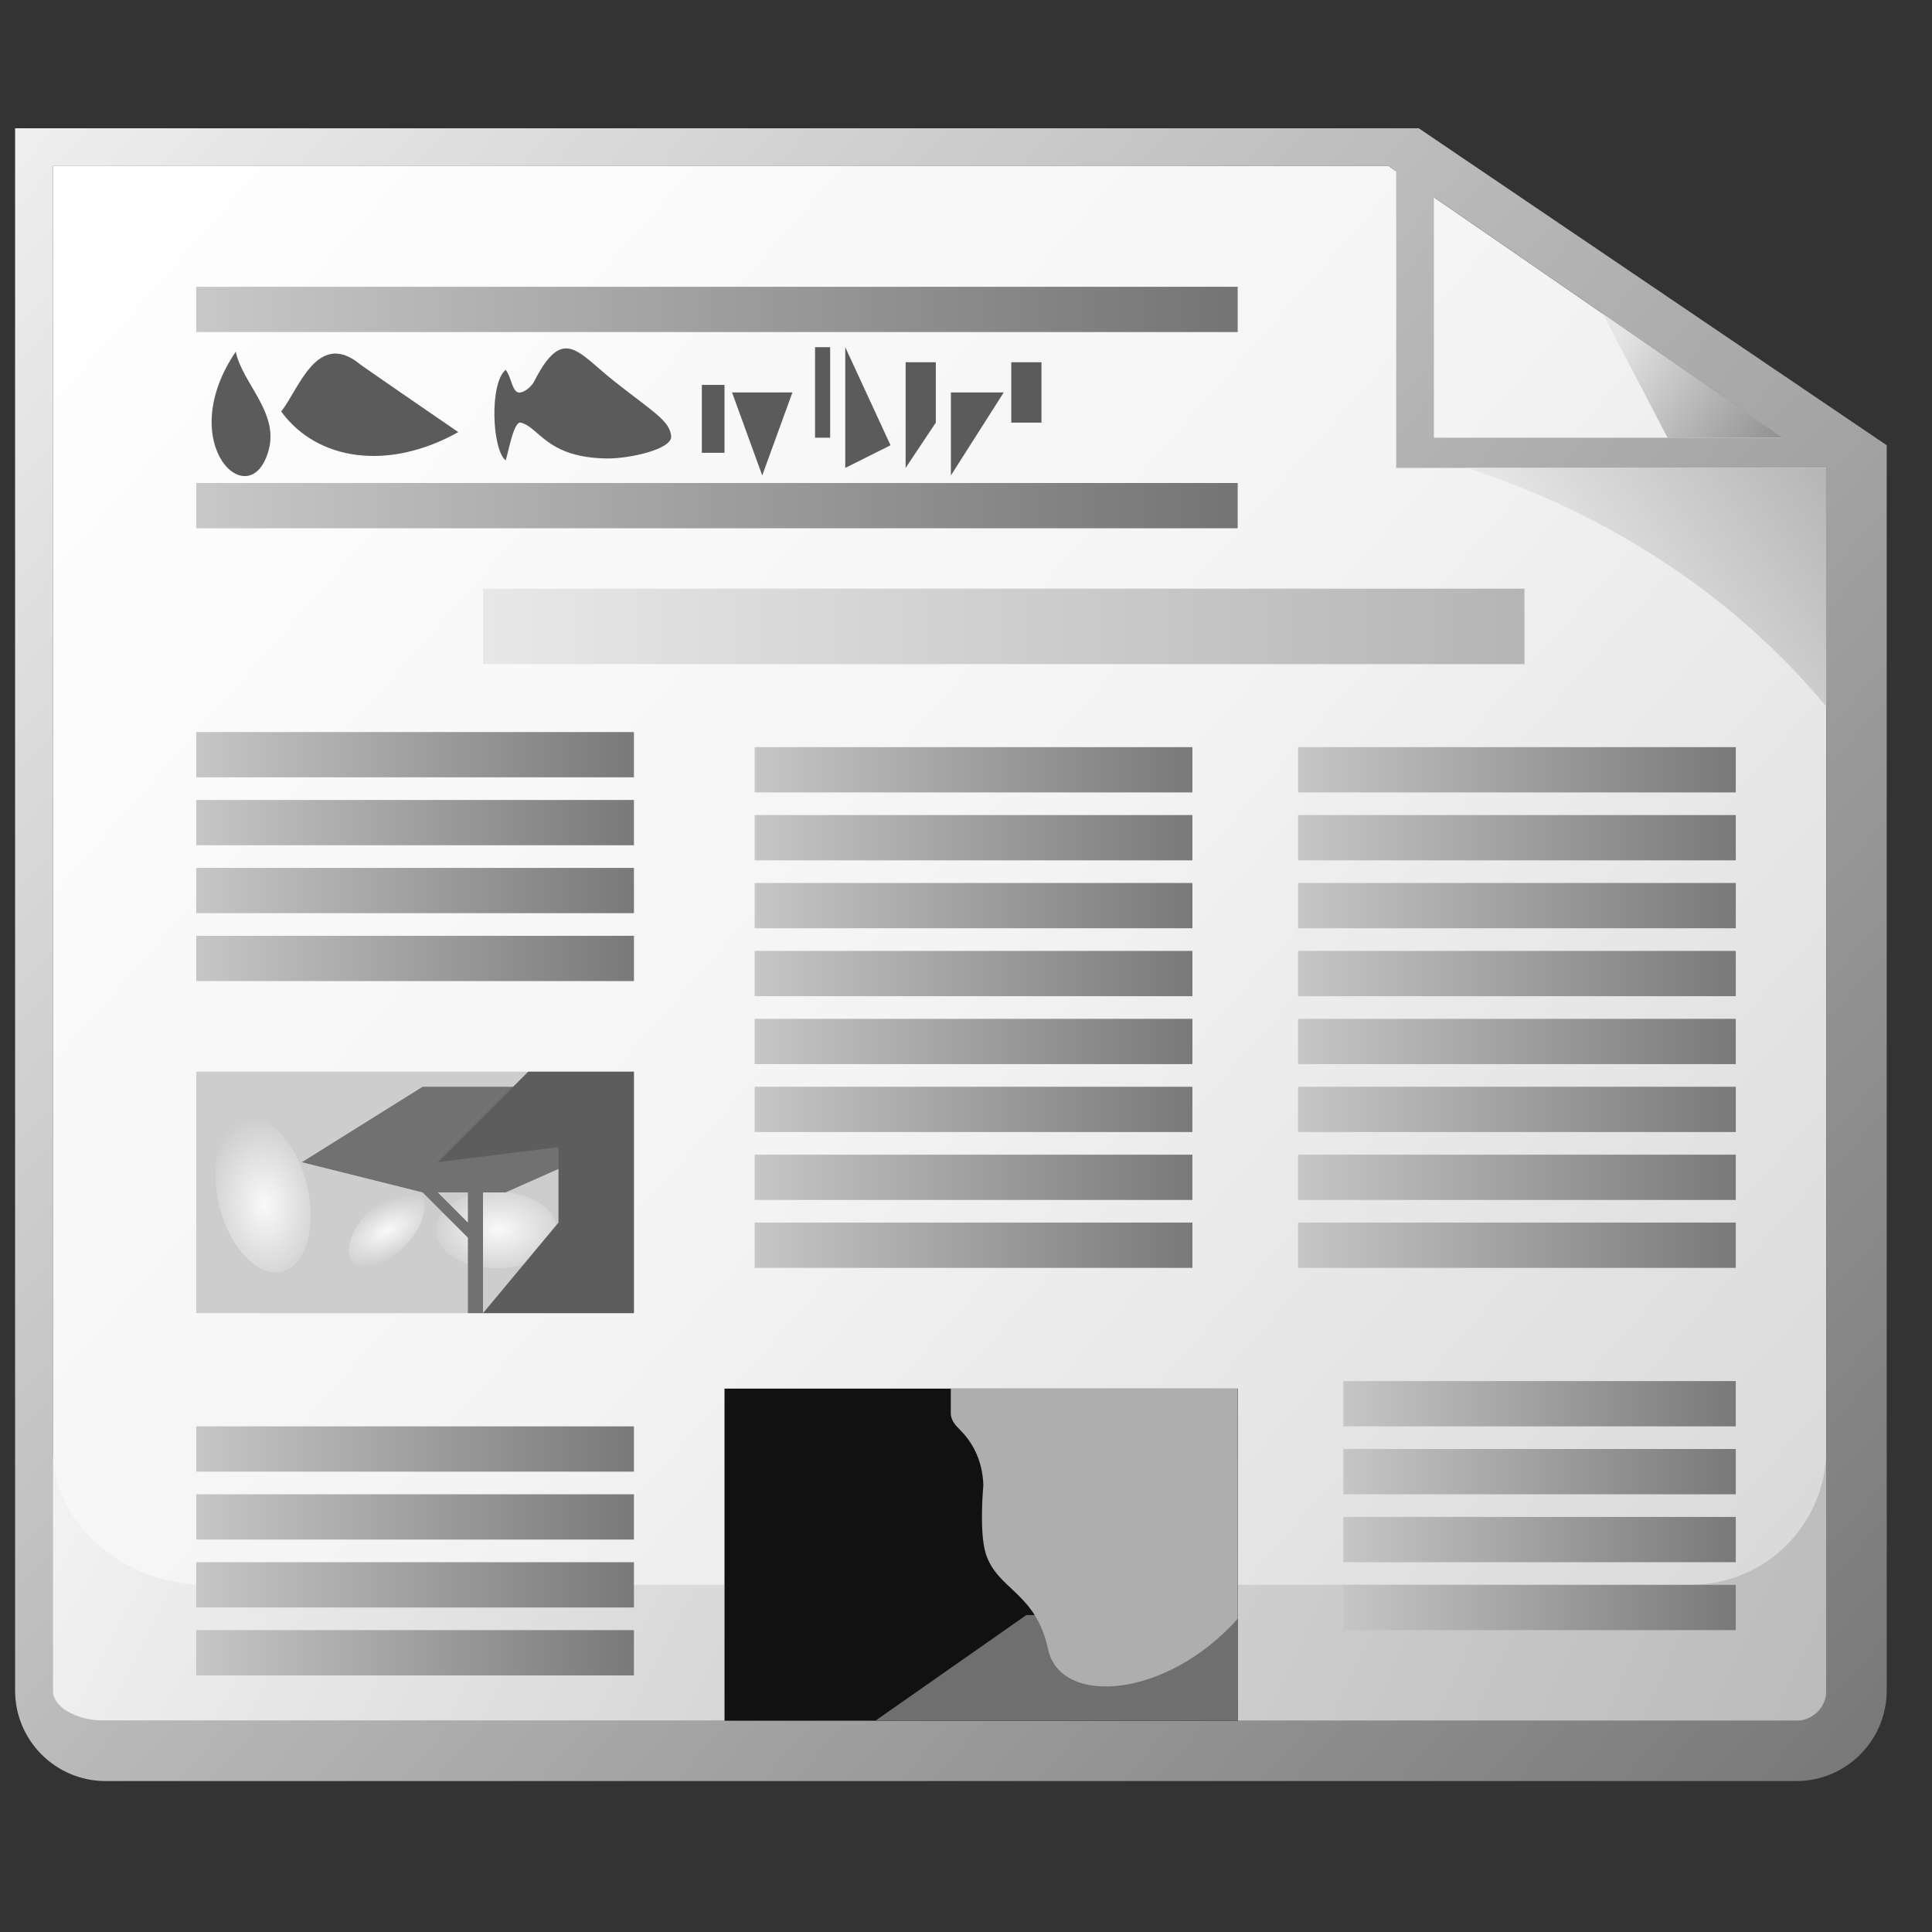
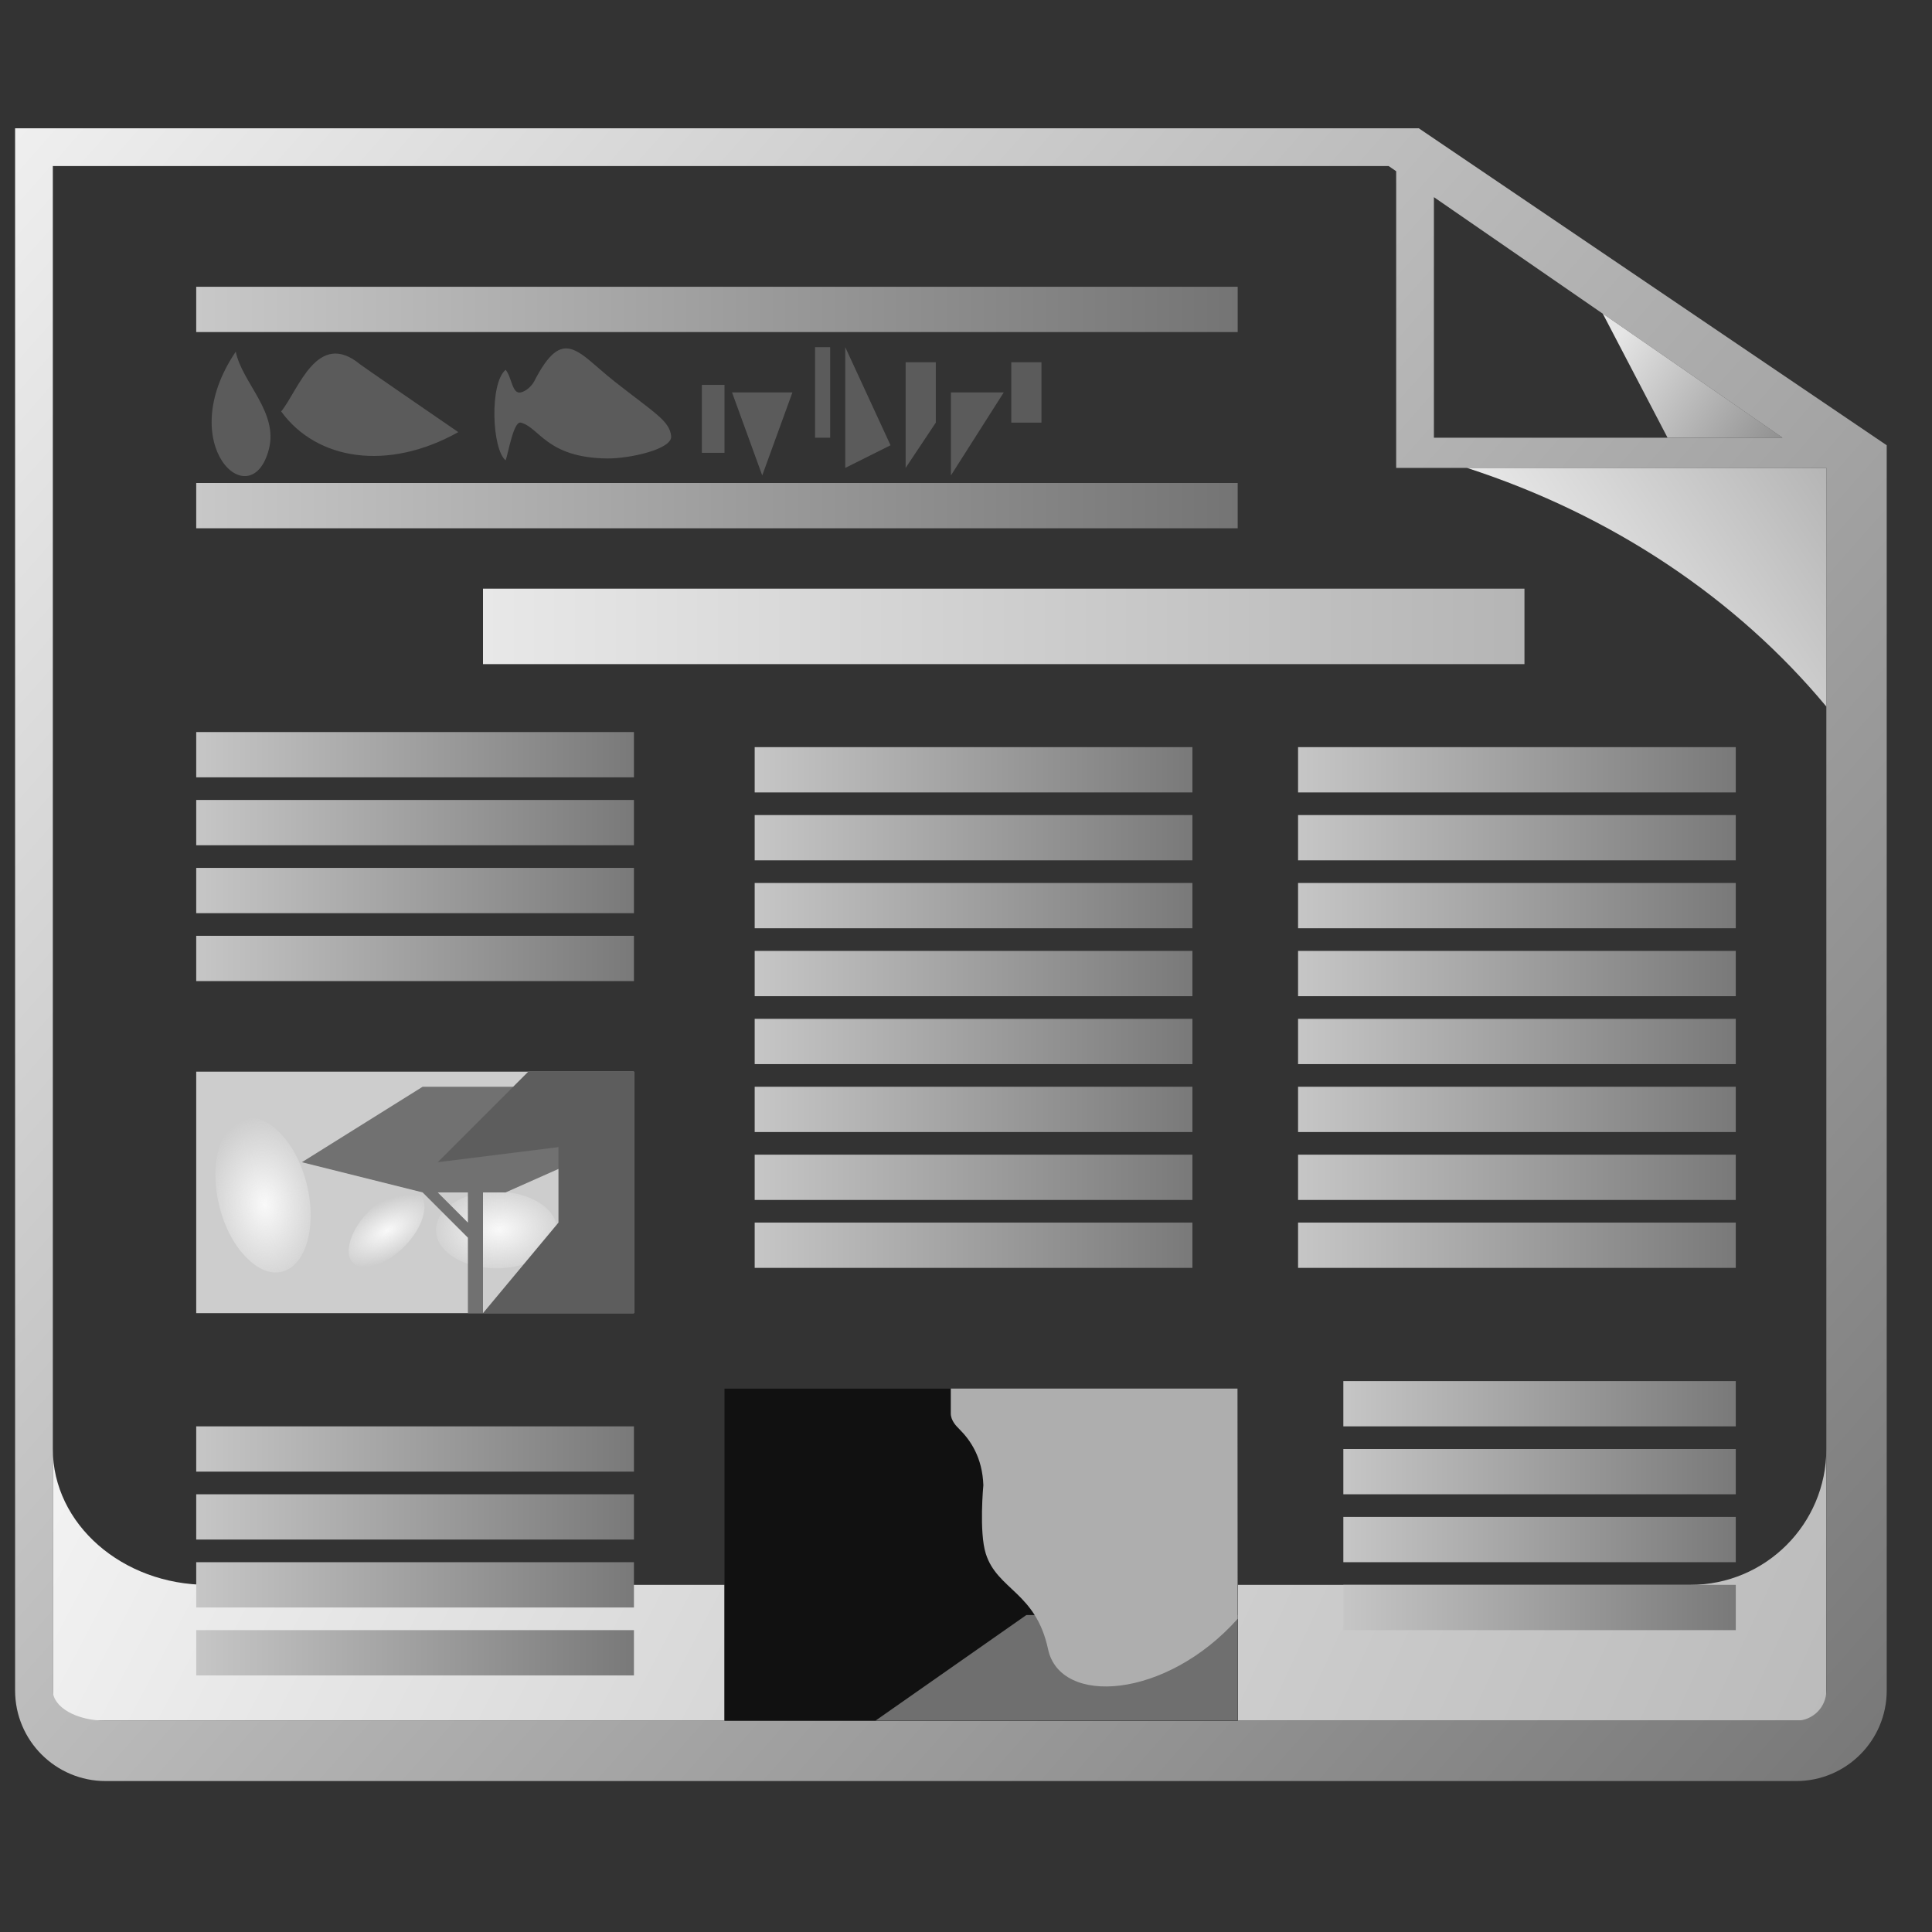
<svg xmlns="http://www.w3.org/2000/svg" xmlns:xlink="http://www.w3.org/1999/xlink" version="1.1" viewBox="0 0 128 128" width="128px" height="128px">
  <rect x="0" y="0" width="128" height="128" fill="#333333" stroke="none" />
  <defs>
    <linearGradient id="lG1" y2="41.5" gradientUnits="userSpaceOnUse" x2="-63" gradientTransform="translate(164,0)" y1="41.5" x1="-132">
      <stop style="stop-color:#e8e8e8;" offset="0" />
      <stop style="stop-color:#b5b5b5;" offset="1" />
    </linearGradient>
    <linearGradient id="lG2">
      <stop style="stop-color:#c6c6c6;" offset="0" />
      <stop style="stop-color:#797979;" offset="1" />
    </linearGradient>
    <linearGradient id="lG3" y2="8.485" gradientUnits="userSpaceOnUse" x2="1" y1="118" x1="125">
      <stop style="stop-color:#777;" offset="0" />
      <stop style="stop-color:#efefef;" offset="1" />
    </linearGradient>
    <linearGradient id="lG4" y2="29" gradientUnits="userSpaceOnUse" x2="218.11" gradientTransform="translate(-100,0)" y1="21.759" x1="207.64">
      <stop style="stop-color:#e5e5e5;" offset="0" />
      <stop style="stop-color:#909090;" offset="1" />
    </linearGradient>
    <linearGradient id="lG5" y2="31" gradientUnits="userSpaceOnUse" x2="121" gradientTransform="translate(5e-4,0)" y1="46.906" x1="97.25">
      <stop style="stop-color:#fff;" offset="0" />
      <stop style="stop-color:#b5b5b5;" offset="1" />
    </linearGradient>
    <linearGradient id="lG6" y2="96" gradientUnits="userSpaceOnUse" x2="321" gradientTransform="matrix(-1.141,0,0,1,369.77,0)" y1="114.02" x1="281.99">
      <stop style="stop-color:#d7d7d7;" offset="0" />
      <stop style="stop-color:#f3f3f3;" offset="1" />
    </linearGradient>
    <linearGradient id="lG7" y2="114" gradientUnits="userSpaceOnUse" x2="321" gradientTransform="translate(-200,0)" y1="96.016" x1="282">
      <stop style="stop-color:#d0d0d0;" offset="0" />
      <stop style="stop-color:#bbb;" offset="1" />
    </linearGradient>
    <radialGradient id="rG1" gradientUnits="userSpaceOnUse" cy="80.094" cx="233" gradientTransform="matrix(1.183,-0.044,0.028,0.825,-44.839,24.242)" r="3.8">
      <stop style="stop-color:#f9f9f9;" offset="0" />
      <stop style="stop-color:#f9f9f9;stop-opacity:0;" offset="1" />
    </radialGradient>
    <radialGradient id="rG2" gradientUnits="userSpaceOnUse" cy="80.094" cx="233" gradientTransform="matrix(0.775,0.6,-1.187,0.24,147.492,-78.77)" r="3.8">
      <stop style="stop-color:#f9f9f9;" offset="0" />
      <stop style="stop-color:#f9f9f9;stop-opacity:0;" offset="1" />
    </radialGradient>
    <radialGradient id="rG3" gradientUnits="userSpaceOnUse" cy="80.117" cx="233.16" gradientTransform="matrix(1.23,-0.114,0.464,0.781,-91.444,44.282)" r="3.8">
      <stop style="stop-color:#f9f9f9;" offset="0" />
      <stop style="stop-color:#f9f9f9;stop-opacity:0;" offset="1" />
    </radialGradient>
    <linearGradient id="lG8" y2="10.704" gradientUnits="userSpaceOnUse" x2="3.62" y1="114.47" x1="121.23">
      <stop style="stop-color:#d6d6d6;" offset="0" />
      <stop style="stop-color:#f4f4f4;" offset="0.5" />
      <stop style="stop-color:#fff;" offset="1" />
    </linearGradient>
    <linearGradient id="lG9" y2="41.5" xlink:href="#lG2" gradientUnits="userSpaceOnUse" x2="-63" gradientTransform="matrix(0.377,0,0,0.6,138.739,68.1)" y1="41.5" x1="-132" />
    <linearGradient id="lGa" y2="41.5" xlink:href="#lG2" gradientUnits="userSpaceOnUse" x2="-63" gradientTransform="matrix(0.42,0,0,0.6,68.478,25.1)" y1="41.5" x1="-132" />
    <linearGradient id="lGb" y2="41.5" xlink:href="#lG2" gradientUnits="userSpaceOnUse" x2="-63" gradientTransform="matrix(0.42,0,0,0.6,105.478,26.1)" y1="41.5" x1="-132" />
    <linearGradient id="lGc" y2="41.5" xlink:href="#lG2" gradientUnits="userSpaceOnUse" x2="-63" gradientTransform="matrix(0.42,0,0,0.6,141.478,26.1)" y1="41.5" x1="-132" />
    <linearGradient id="lGd" y2="41.5" gradientUnits="userSpaceOnUse" x2="-63" gradientTransform="matrix(1,0,0,0.6,145,8.6)" y1="41.5" x1="-132">
      <stop style="stop-color:#c8c8c8;" offset="0" />
      <stop style="stop-color:#747474;" offset="1" />
    </linearGradient>
  </defs>
-   <path style="fill:url(#lG8);" d="m3.5,11,0,103,117.5,0,0-83l-29-20h-88.5z" />
  <path style="fill:url(#lG7);" d="m121,96c0,4.971-4.029,9-9,9h-30v9h39v-9-9z" />
  <path style="fill:url(#lG6);" d="m3.5,96c0,4.971,4.598,9,10.269,9h34.231v9h-44.5v-9-9z" />
  <rect style="fill:url(#lG1);" height="5" width="69" y="39" x="32" />
  <path style="fill:url(#lGa);" d="m13,48.5,0,3,29,0,0-3-29,0zm0,4.5,0,3,29,0,0-3-29,0zm0,4.5,0,3,29,0,0-3-29,0zm0,4.5,0,3,29,0,0-3-29,0zm0,32.5,0,3,29,0,0-3-29,0zm0,4.5,0,3,29,0,0-3-29,0zm0,4.5,0,3,29,0,0-3-29,0zm0,4.5,0,3,29,0,0-3-29,0z" />
  <path style="fill:url(#lG9);" d="m89,91.5,0,3,26,0,0-3-26,0zm0,4.5,0,3,26,0,0-3-26,0zm0,4.5,0,3,26,0,0-3-26,0zm0,4.5,0,3,26,0,0-3-26,0z" />
  <path style="fill:url(#lGb);" d="m50,49.5,0,3,29,0,0-3-29,0zm0,4.5,0,3,29,0,0-3-29,0zm0,4.5,0,3,29,0,0-3-29,0zm0,4.5,0,3,29,0,0-3-29,0zm0,4.5,0,3,29,0,0-3-29,0zm0,4.5,0,3,29,0,0-3-29,0zm0,4.5,0,3,29,0,0-3-29,0zm0,4.5,0,3,29,0,0-3-29,0z" />
  <path style="fill:url(#lGc);" d="m86,49.5,0,3,29,0,0-3-29,0zm0,4.5,0,3,29,0,0-3-29,0zm0,4.5,0,3,29,0,0-3-29,0zm0,4.5,0,3,29,0,0-3-29,0zm0,4.5,0,3,29,0,0-3-29,0zm0,4.5,0,3,29,0,0-3-29,0zm0,4.5,0,3,29,0,0-3-29,0zm0,4.5,0,3,29,0,0-3-29,0z" />
  <path style="fill:url(#lG4);" d="M110.48,29,106.18,20.764,118.1,29z" />
  <path d="M 1,8.5 1,112 c 0,3.314 2.686,6 6,6 l 112,0 c 3.314,0 6,-2.686 6,-6 L 125,29.5 94,8.5 z M 3.5,11 92,11 92.5,11.344 92.5,31 l 2.5,0 26,0 0,81 c 0,1.105 -0.895,2 -2,2 L 7,114 c -1.933,0 -3.5,-0.895 -3.5,-2 z M 95,13.062 118.094,29 95,29 z" style="fill:url(#lG3);fill-opacity:1;stroke:none" />
  <path style="fill:url(#lG5);" d="m97.188,31c9.63,3.116,17.882,8.675,23.812,15.812v-15.812h-23.812z" />
  <path style="fill:url(#lGd);" d="m13,19,0,3,69,0,0-3-69,0zm0,13,0,3,69,0,0-3-69,0z" />
  <path style="fill:#5b5b5b;" d="m15.619,23.301c-4.176,6.159,1.02,10.987,2.194,6.466,0.641-2.468-1.764-4.395-2.194-6.466z" />
  <path style="fill:#5b5b5b;" d="m18.628,27.259c2.361,3.254,7.092,3.97,11.734,1.37-6.483-4.451-6.497-4.486-6.497-4.486-2.859-2.358-4.094,1.719-5.237,3.116z" />
  <path style="fill:#5b5b5b;" d="m33.5,30.5c-0.906-0.722-1.08-5.101,0-6,0.419,0.517,0.428,1.626,1,1.5,0.363-0.08,0.736-0.432,0.9-0.751,1.923-3.743,2.876-1.895,5.317,0.026,2.667,2.1,3.644,2.606,3.749,3.619,0.091,0.878-2.805,1.5-4.248,1.481-4.023-0.052-4.48-2.071-5.718-2.375-0.477-0.117-0.836,2.072-1,2.5z" />
  <rect style="fill:#5b5b5b;" height="4.5" width="1.5" y="25.5" x="46.5" />
  <path style="fill:#5b5b5b;" d="m50.5,31.5-2-5.5,4,0z" />
  <rect style="fill:#5b5b5b;" height="6" width="1" y="23" x="54" />
  <path style="fill:#5b5b5b;" d="m56,23,0,8,3-1.5z" />
  <path style="fill:#5b5b5b;" d="m60,31,2-3,0-4-2,0z" />
  <path style="fill:#5b5b5b;" d="m63,26,0,5.5,3.5-5.5z" />
  <rect style="fill:#5b5b5b;" height="4" width="2" y="24" x="67" />
  <g transform="translate(-200,0)">
    <rect style="fill:#cdcdcd;" height="16" width="29" y="71" x="213" />
    <path style="fill:url(#rG1);" d="m236.7,80.094a3.801,2.475,0,1,1,-7.601,0,3.801,2.475,0,1,1,7.601,0z" transform="matrix(1.052,0,0,1.01,-12.116,0.593)" />
    <path style="fill:url(#rG2);" d="m236.7,80.094a3.801,2.475,0,1,1,-7.601,0,3.801,2.475,0,1,1,7.601,0z" transform="matrix(0.643,-0.253,-0.214,0.932,92.999,65.692)" />
    <path style="fill:url(#rG3);" d="m236.7,80.094a3.801,2.475,0,1,1,-7.601,0,3.801,2.475,0,1,1,7.601,0z" transform="matrix(0.268,-1.109,1.186,1.146,60.018,245.675)" />
    <g transform="translate(200,0)">
      <path style="fill:#717171;" d="m28,72-8,5,8,2,3,3,0,5,1,0,0-8,1.5,0,4.5-2-3-5zm1,7,2,0,0,2z" />
      <path style="fill:#5d5d5d;" d="m32,87,5-6,0-5-8,1l6-6h7v16z" />
    </g>
  </g>
  <g transform="translate(-100,0)">
    <rect style="fill:#111;" height="22" width="34" y="92" x="148" />
    <path style="fill:#6f6f6f;" d="m158,114,10-7,14,0,0,7z" />
    <path style="fill:#aeaeae;" d="m182,107.25c-4.747,5.315-11.757,5.796-12.563,2.015-0.806-3.784-3.365-3.927-4.125-6.328-0.457-1.444-0.162-4.542-0.162-4.542-0.065-1.828-0.846-2.967-1.588-3.708-0.22-0.215-0.57-0.579-0.57-1.047v-1.643h19z" />
  </g>
</svg>